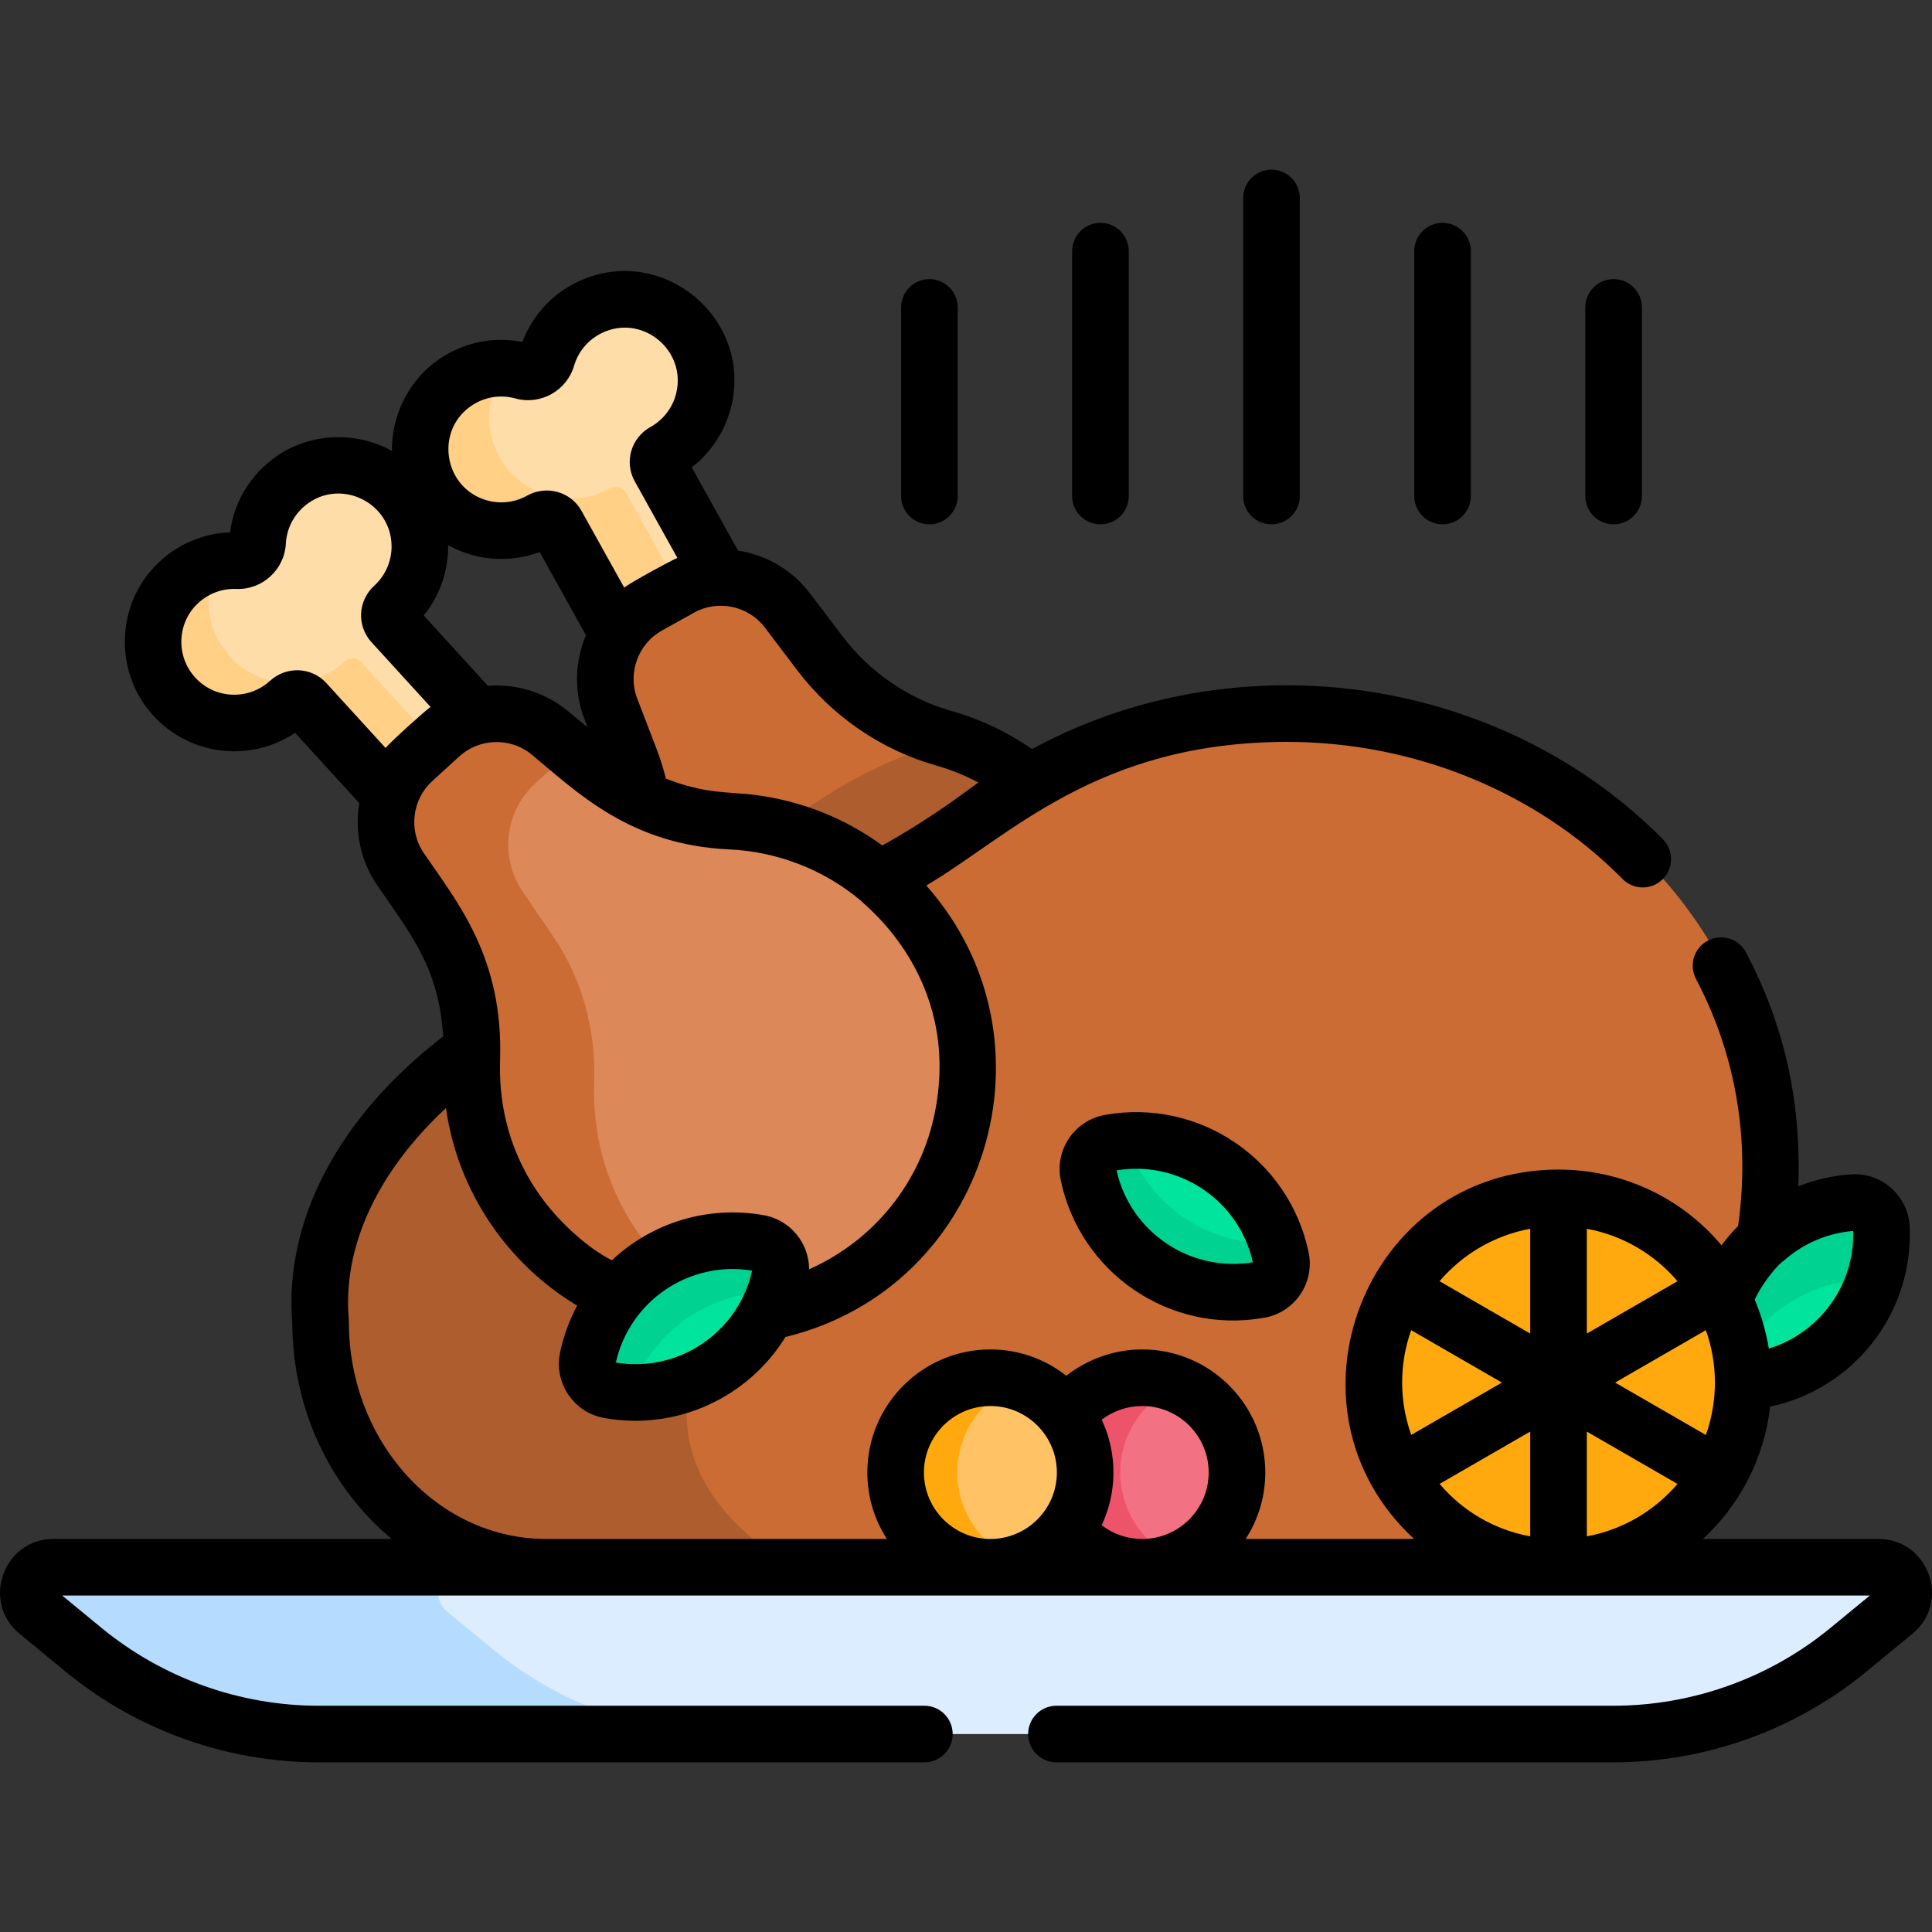
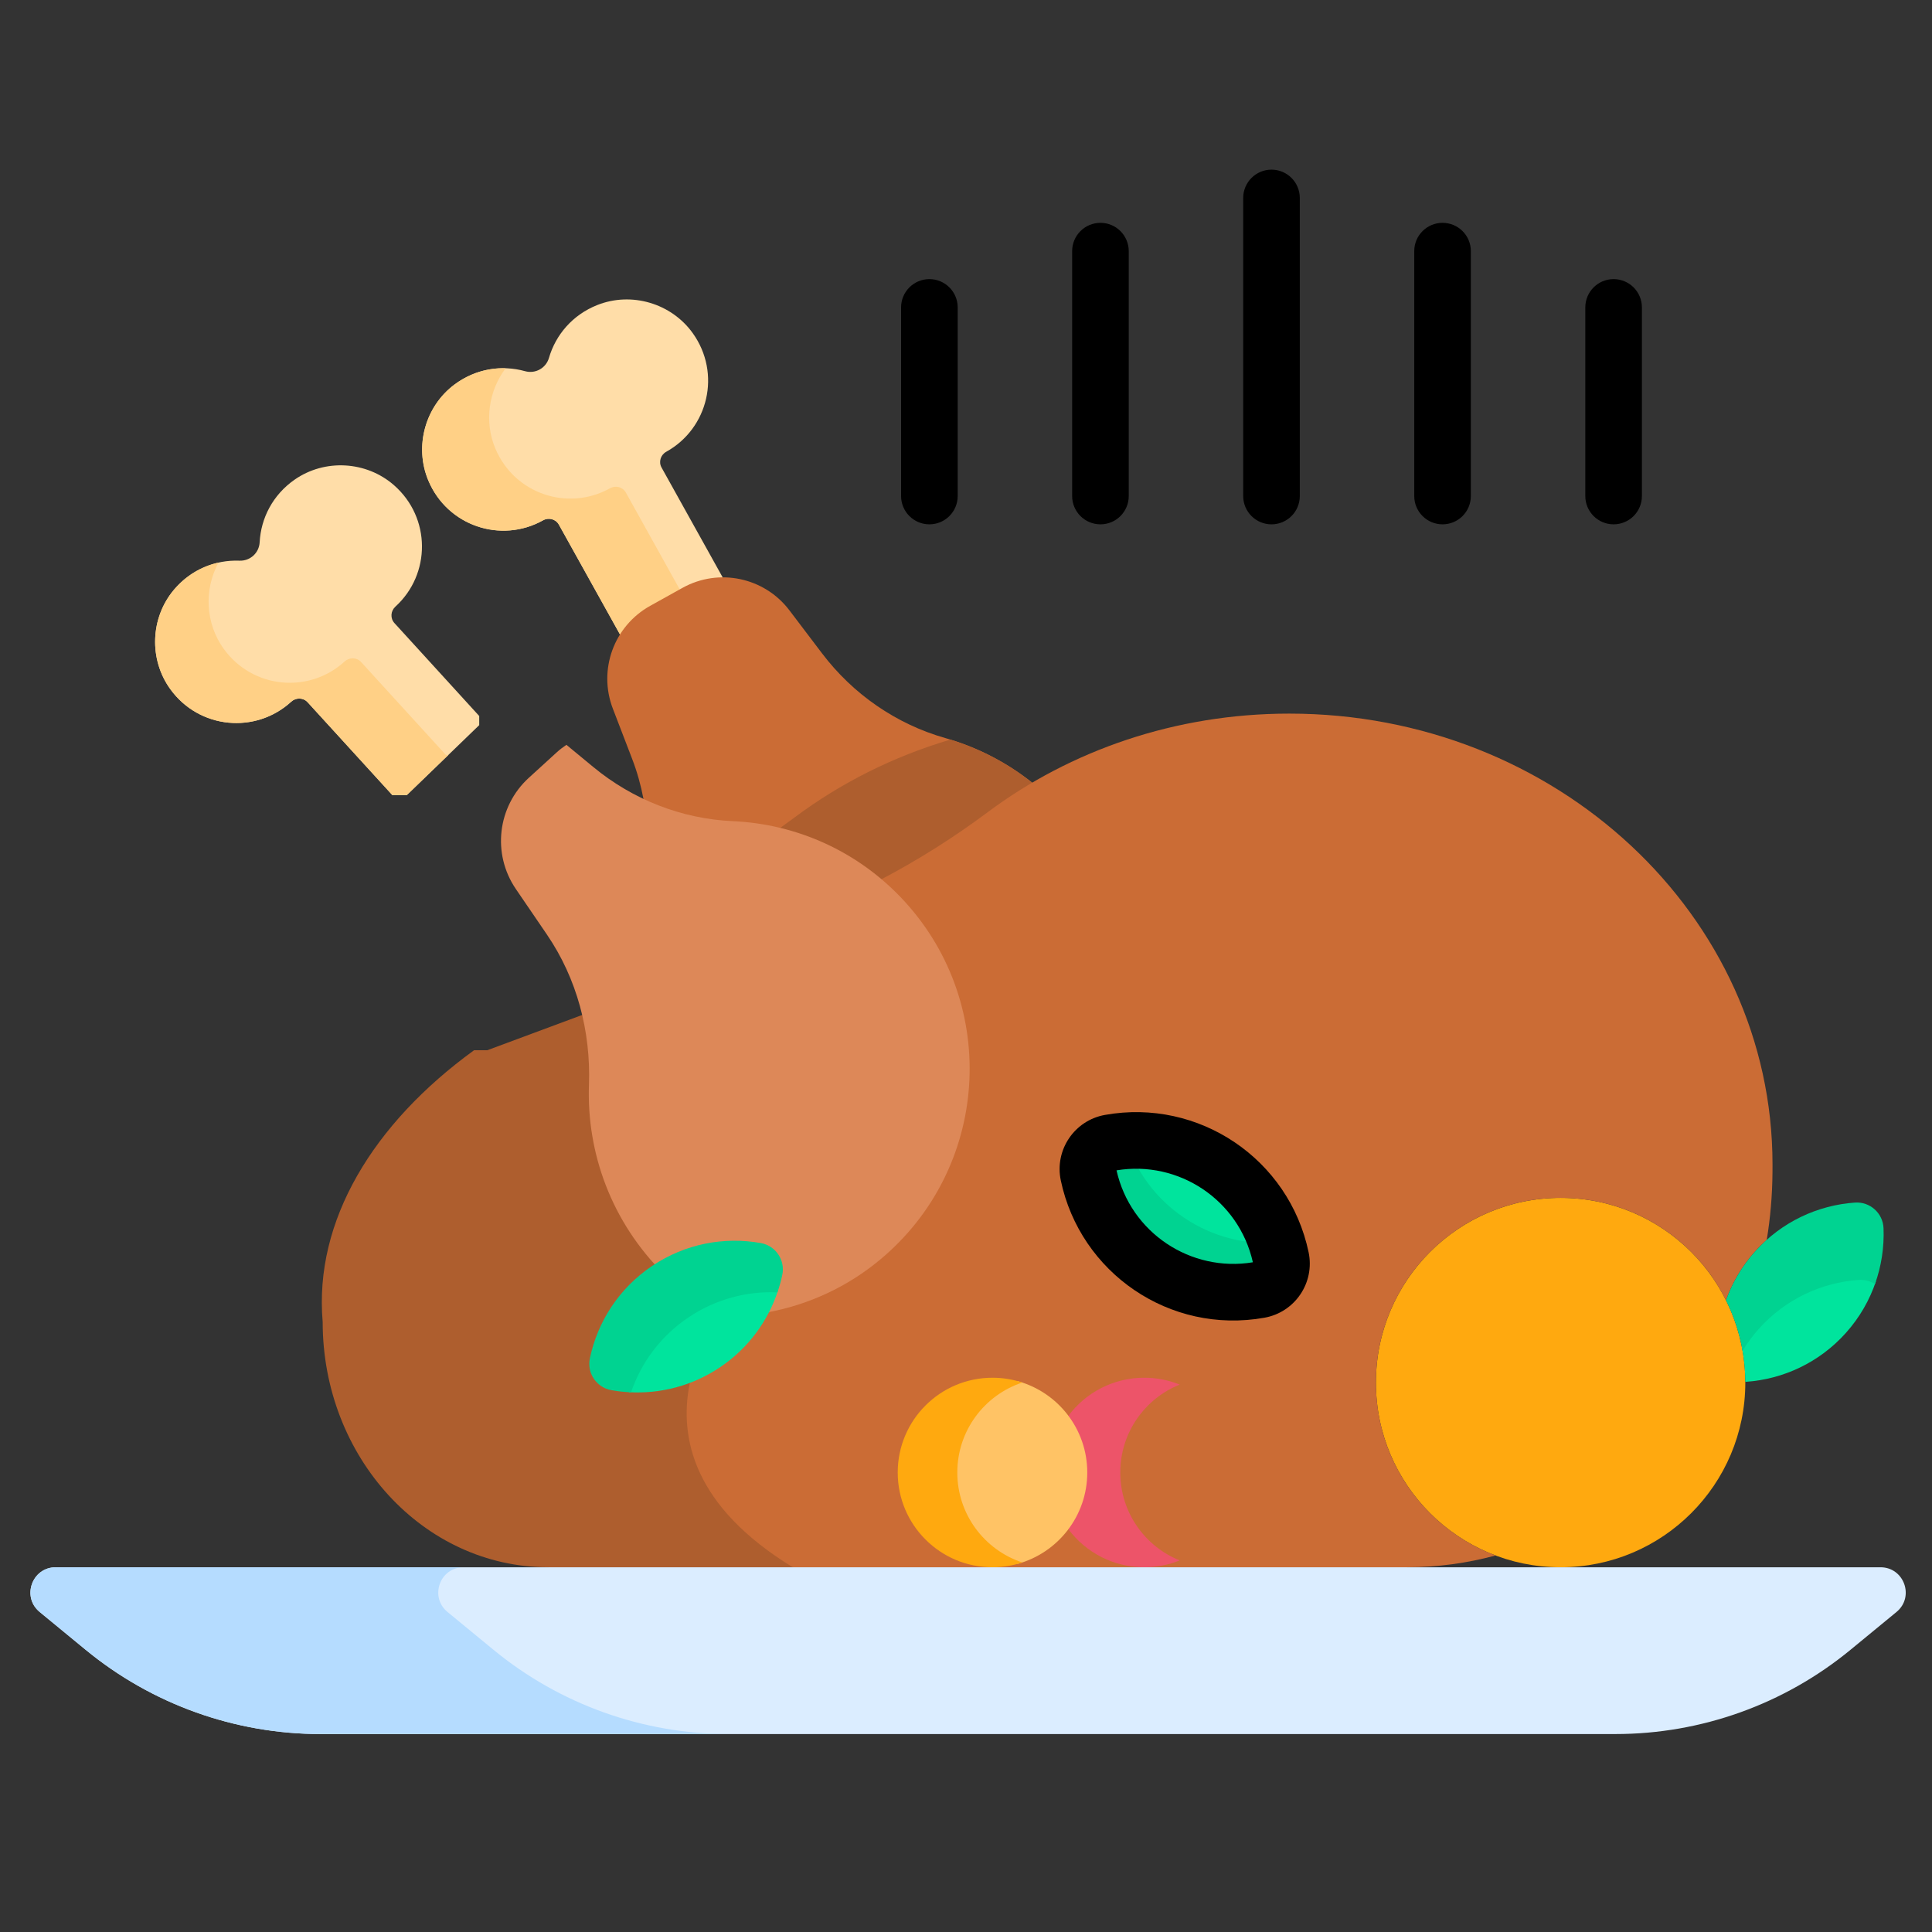
<svg xmlns="http://www.w3.org/2000/svg" id="Capa_1" enable-background="new 0 0 512.023 512.023" height="512" viewBox="0 0 512.023 512.023" width="512">
  <rect x="0" y="0" width="512.023" height="512.023" fill="#333333" stroke="none" />
  <g>
    <g>
      <path d="m175.326 123.905c-.833-1.497-.248-3.348 1.25-4.179.009-.005.019-.01.028-.016 11.109-6.181 14.61-20.74 7.006-31.395-5.669-7.944-16.258-11.073-25.327-7.469-6.58 2.615-11.021 7.921-12.796 14.005-.794 2.72-3.601 4.282-6.331 3.523-6.105-1.699-12.955-.722-18.646 3.491-7.844 5.807-10.766 16.454-7.004 25.459 5.046 12.079 19.263 16.778 30.371 10.596.01-.005.019-.01.028-.016 1.496-.835 3.377-.356 4.21 1.141l16.208 29.128h2.84l24.37-13.369v-1.772z" fill="#ffdda8" />
      <g>
        <path d="m182.075 159.673-16.208-29.128c-.833-1.497-2.714-1.976-4.21-1.141-.009.005-.019.01-.028.016-11.109 6.181-25.326 1.482-30.371-10.596-2.974-7.119-1.756-15.256 2.754-21.224-4.625-.139-9.367 1.206-13.5 4.265-7.844 5.807-10.766 16.454-7.004 25.459 5.046 12.079 19.263 16.778 30.371 10.596.01-.005.019-.01.028-.016 1.496-.835 3.377-.356 4.21 1.141l16.208 29.128h2.84l15.494-8.5z" fill="#ffd086" />
      </g>
      <path d="m250.544 195.608c-13.049-3.704-24.491-11.65-32.687-22.458l-8.637-11.39c-6.65-8.769-18.738-11.309-28.355-5.958l-8.563 4.764c-9.616 5.351-13.831 16.962-9.885 27.236l5.124 13.339c1.325 3.451 2.311 6.989 2.989 10.574l3.254 4.963 58.719 20.678 41.063-24.178v-5.742c-6.865-5.469-14.708-9.468-23.022-11.828z" fill="#cb6c35" />
      <path d="m198.119 225.248 34.386 12.109 41.063-24.178v-5.742c-6.502-5.18-13.885-9.022-21.709-11.422-15.145 4.48-29.072 11.511-41.195 20.56-4.092 3.055-8.28 5.941-12.545 8.673z" fill="#ae5e2e" />
      <circle cx="413.596" cy="366.411" fill="#ffa90f" r="48.95" />
      <path d="m341.693 189.124c-30.239 0-58.029 9.779-79.936 26.131-8.977 6.7-18.393 12.631-28.154 17.77l-1.813 7.155-72.802 27.062 35.445 75.174s-38.123 41.519 15.531 74.274c2.903 1.772 5.264 3.496 7.143 5.171h157.183l-1.402-6.5c8.099 0 15.964-1.088 23.484-3.126-18.534-6.97-31.725-24.853-31.725-45.824 0-27.034 21.916-48.95 48.95-48.95 19.195 0 35.805 11.051 43.825 27.137 1.659-4.631 4.217-9.026 7.7-12.918.987-1.103 2.026-2.129 3.104-3.093.949-5.778 1.473-11.717 1.52-17.782.006-.733.009-1.471.009-2.214-.001-65.98-57.336-119.467-128.062-119.467z" fill="#cb6c35" />
      <path d="m493.047 338.621c-10.129.714-20 5.213-27.307 13.377-1.524 1.703-2.861 3.505-4.042 5.374.537 2.868.831 5.821.843 8.843.064-.003.126.001.19-.004 9.822-.693 19.394-5.055 26.479-12.971 3.668-4.098 6.307-8.755 7.952-13.657-1.209-.692-2.617-1.068-4.115-.962z" fill="#00e49d" />
      <path d="m466.121 352.18c7.085-7.917 16.657-12.278 26.479-12.971 1.583-.112 3.074.312 4.312 1.106 1.714-4.787 2.466-9.825 2.265-14.824-.161-3.991-3.592-7.062-7.577-6.781-9.822.693-19.394 5.055-26.479 12.971-3.485 3.893-6.043 8.291-7.702 12.924 2.076 4.164 3.571 8.666 4.392 13.399 1.235-2.035 2.666-3.987 4.31-5.824z" fill="#00d391" />
-       <path d="m311.308 366.45c-8.942 4.196-15.144 13.263-15.144 23.794s6.202 19.598 15.144 23.794c9.926-3.354 17.075-12.736 17.075-23.794s-7.149-20.44-17.075-23.794z" fill="#f27182" />
      <path d="m296.899 390.244c0-10.556 6.516-19.586 15.742-23.301-2.897-1.167-6.059-1.815-9.374-1.815-8.231 0-15.536 3.959-20.117 10.077l-1.418 1.35v25.375l1.418 3.354c4.581 6.117 11.886 10.077 20.117 10.077 3.315 0 6.477-.648 9.374-1.815-9.226-3.716-15.742-12.746-15.742-23.302z" fill="#ed5469" />
      <path d="m313.793 323.345c7.774 5.242 16.711 7.409 25.391 6.803-2.518-8.36-7.818-15.937-15.622-21.199-7.823-5.275-16.86-7.344-25.573-6.528 2.7 8.248 8.051 15.696 15.804 20.924z" fill="#00e49d" />
      <path d="m338.915 329.3c-8.567.698-17.419-1.395-25.101-6.574-7.539-5.083-12.738-12.328-15.353-20.351-1.257.103-2.509.263-3.749.485-3.932.704-6.507 4.522-5.685 8.431 2.026 9.635 7.653 18.523 16.462 24.463 8.809 5.939 19.157 7.823 28.85 6.089 3.932-.704 6.507-4.521 5.685-8.431-.292-1.39-.668-2.761-1.109-4.112z" fill="#00d391" />
      <path d="m269.728 366.037c-9.712 3.76-16.61 13.168-16.61 24.207s6.898 20.447 16.61 24.207c10.62-2.931 18.422-12.655 18.422-24.207s-7.802-21.276-18.422-24.207z" fill="#ffc365" />
      <path d="m253.707 390.244c0-11.112 7.219-20.532 17.221-23.843-2.484-.822-5.136-1.273-7.895-1.273-13.871 0-25.116 11.245-25.116 25.116s11.245 25.116 25.116 25.116c2.759 0 5.411-.451 7.895-1.273-10.001-3.311-17.221-12.731-17.221-23.843z" fill="#ffa90f" />
      <path d="m194.878 342.453-35.527-75.347-30.228 11.236h-3.495c-26.674 19.374-42.443 45.133-40.112 71.994 0 35.912 26.76 65.024 59.771 65.024l7.503 6.5h65.84c-2.026-2.087-4.829-4.254-8.507-6.5-52.667-32.152-15.245-72.907-15.245-72.907z" fill="#ae5e2e" />
      <path d="m502.613 427.21c4.846-3.986 2.028-11.85-4.247-11.85h-483.603c-6.275 0-9.094 7.864-4.247 11.85l12.191 10.027c17.549 14.433 39.566 22.324 62.288 22.324h343.139c22.722 0 44.739-7.891 62.288-22.324z" fill="#dbedff" />
      <path d="m118.598 427.21c-4.846-3.986-2.028-11.85 4.247-11.85h-108.082c-6.275 0-9.094 7.864-4.247 11.85l12.191 10.027c17.549 14.433 39.566 22.324 62.288 22.324h108.082c-22.722 0-44.739-7.891-62.288-22.324z" fill="#b5dcff" />
      <path d="m104.789 160.773c.008-.007.016-.014.024-.022 9.391-8.568 9.453-23.542-.396-32.164-7.343-6.428-18.367-7.041-26.365-1.449-5.803 4.057-8.906 10.242-9.235 16.57-.147 2.83-2.52 4.995-5.352 4.883-6.332-.25-12.774 2.274-17.344 7.682-6.3 7.454-6.697 18.488-.967 26.388 7.686 10.596 22.603 11.902 31.994 3.333.008-.007.016-.014.024-.022 1.264-1.157 3.205-1.123 4.36.143l22.468 24.624h3.791l19.211-18.56v-2.428l-22.468-24.624c-1.156-1.265-1.012-3.201.255-4.354z" fill="#ffdda8" />
      <g>
        <path d="m118.165 200.073-22.468-24.624c-1.155-1.265-3.096-1.3-4.36-.143-.008.007-.016.014-.024.021-9.391 8.569-24.307 7.263-31.994-3.333-4.892-6.743-5.303-15.763-1.405-22.897-4.4.98-8.566 3.355-11.795 7.177-6.3 7.454-6.697 18.488-.967 26.388 7.686 10.596 22.603 11.902 31.994 3.333.008-.007.016-.014.024-.022 1.264-1.157 3.205-1.123 4.36.143l22.468 24.624h3.791l11.041-10.667z" fill="#ffd086" />
      </g>
      <path d="m239.807 238.97c-12.245-13.42-28.773-20.591-45.593-21.344-13.55-.606-26.512-5.71-36.972-14.345l-7.13-5.886c-.883.597-1.743 1.244-2.552 1.981l-7.41 6.761c-8.323 7.594-9.79 20.154-3.441 29.461l8.243 12.085c7.972 11.688 11.639 25.66 11.137 39.8-.641 18.03 5.92 36.327 19.915 50.204 3.039 3.013 6.315 5.664 9.766 7.97l18.055 2.068c10.53-2.023 20.67-6.618 29.376-13.854 29.039-24.132 31.77-67.322 6.606-94.901z" fill="#dd8858" />
      <g>
-         <path d="m176.931 336.064c-13.67-13.556-20.079-31.428-19.453-49.04.491-13.812-3.091-27.46-10.879-38.877l-8.052-11.805c-6.201-9.092-4.769-21.36 3.361-28.778l7.239-6.605c.864-.788 1.783-1.478 2.732-2.105l-5.661-4.673c-8.487-7.006-20.835-6.7-28.965.717l-7.239 6.605c-8.13 7.418-9.562 19.687-3.361 28.778l8.052 11.805c7.788 11.417 11.37 25.065 10.879 38.877-.626 17.612 5.783 35.484 19.453 49.04 5.723 5.676 12.291 10.072 19.319 13.202l25.833 2.959c-4.748-2.736-9.216-6.092-13.258-10.1z" fill="#cb6c35" />
-       </g>
+         </g>
      <path d="m206.019 342.11c-8.223-.361-16.627 1.807-23.976 6.762-7.473 5.039-12.678 12.171-15.39 20.087 8.288.487 16.794-1.628 24.209-6.628 7.507-5.062 12.693-12.267 15.319-20.249z" fill="#00e49d" />
      <path d="m182.415 349.167c7.241-4.883 15.523-7.019 23.625-6.663.519-1.52.954-3.065 1.284-4.634.822-3.909-1.752-7.727-5.685-8.431-9.692-1.734-20.041.15-28.85 6.089s-14.435 14.827-16.461 24.463c-.822 3.909 1.752 7.727 5.685 8.431 1.725.309 3.471.497 5.225.574 2.668-7.815 7.802-14.857 15.177-19.829z" fill="#00d391" />
    </g>
    <g>
      <path d="m292.837 295.477c-8.102 1.449-13.397 9.296-11.703 17.357 5.152 24.494 28.849 40.881 53.974 36.391 8.105-1.451 13.396-9.3 11.702-17.356-5.199-24.731-29.076-40.85-53.973-36.392zm3.068 14.693c16.434-2.722 32.419 7.792 36.133 24.363-16.419 2.72-32.417-7.784-36.133-24.363z" />
      <path d="m238.808 81.471v49.989c0 4.143 3.357 7.5 7.5 7.5s7.5-3.357 7.5-7.5v-49.989c0-4.143-3.357-7.5-7.5-7.5s-7.5 3.358-7.5 7.5z" />
      <path d="m299.142 131.461v-64.905c0-4.143-3.357-7.5-7.5-7.5s-7.5 3.357-7.5 7.5v64.904c0 4.143 3.357 7.5 7.5 7.5s7.5-3.357 7.5-7.499z" />
      <path d="m344.475 131.461v-79c0-4.143-3.357-7.5-7.5-7.5s-7.5 3.357-7.5 7.5v79c0 4.143 3.357 7.5 7.5 7.5s7.5-3.358 7.5-7.5z" />
      <path d="m389.808 131.461v-64.905c0-4.143-3.357-7.5-7.5-7.5s-7.5 3.357-7.5 7.5v64.904c0 4.143 3.357 7.5 7.5 7.5s7.5-3.357 7.5-7.499z" />
      <path d="m435.142 131.461v-49.99c0-4.143-3.357-7.5-7.5-7.5s-7.5 3.357-7.5 7.5v49.989c0 4.143 3.357 7.5 7.5 7.5s7.5-3.357 7.5-7.499z" />
-       <path d="m497.812 407.86h-46.501c9.698-8.96 16.25-21.268 17.81-35.071 21.956-4.624 37.927-24.498 36.995-47.601-.33-8.202-7.352-14.538-15.598-13.961-4.842.341-9.524 1.424-13.925 3.162.855-23.27-4.078-43.426-13.853-61.962-1.933-3.663-6.467-5.069-10.133-3.135-3.663 1.932-5.067 6.469-3.135 10.133 10.972 20.803 14.275 43.407 11.169 65.489-1.486 1.499-3.008 3.24-4.403 5.119-10.966-13.088-26.909-20.072-43.198-20.072-51.26 0-75.833 63.131-38.305 97.865-1.63.048 1.492.034-44.596.034 3.278-5.085 5.188-11.13 5.188-17.616 0-17.984-14.632-32.616-32.616-32.616-7.333 0-14.423 2.528-20.114 6.974-5.547-4.362-12.532-6.974-20.121-6.974-17.984 0-32.616 14.632-32.616 32.616 0 6.486 1.911 12.531 5.188 17.616h-90.354c-28.806-.021-52.236-25.818-52.236-57.524 0-.217-.01-.433-.028-.648-1.672-19.28 7.601-39.164 25.763-56.028 3.118 22.318 16.518 41.432 34.757 52.349-2.174 4.074-3.684 8.473-4.519 12.44-.817 3.893-.043 7.854 2.182 11.152 2.224 3.299 5.605 5.502 9.521 6.203 19.366 3.467 38.228-5.562 48.026-21.469 53.595-13.002 73.783-78.563 37.321-119.653 21.911-12.881 45.229-38.059 95.655-38.059 33.696 0 66.096 13.246 88.89 36.343 2.909 2.948 7.658 2.979 10.606.069s2.979-7.658.069-10.606c-25.593-25.933-61.883-40.806-99.565-40.806-24.144 0-47.168 5.811-67.608 16.894-6.566-4.522-13.768-7.932-21.493-10.125-11.312-3.212-21.524-10.234-28.759-19.775l-8.639-11.391c-4.756-6.273-11.672-10.161-19.04-11.313l-12.269-22.048c5.307-4.104 9.076-9.965 10.57-16.594 5.161-22.903-17.679-41.84-38.943-33.396-7.724 3.069-13.644 9.108-16.519 16.755-8.016-1.588-16.267.26-22.946 5.205-7.544 5.585-11.703 14.578-11.619 23.679-9.494-5.252-21.588-4.879-30.675 1.476-6.812 4.762-11.186 11.998-12.228 20.102-8.164.297-15.771 3.991-21.136 10.339-8.468 10.02-9.019 25.005-1.31 35.632 9.248 12.747 26.757 15.799 39.69 7.156l17.008 18.64c-1.248 7.352.241 15.145 4.677 21.648 8.74 12.813 16.442 21.833 17.55 40.176-27.69 21.316-42.212 48.808-39.99 75.975.094 23.281 10.426 43.993 26.371 57.201h-89.619c-13.313 0-19.282 16.696-9.011 25.144l12.19 10.025c18.843 15.498 42.656 24.033 67.053 24.033h160.538c4.143 0 7.5-3.357 7.5-7.5s-3.357-7.5-7.5-7.5h-160.538c-20.93 0-41.358-7.322-57.524-20.618l-10.438-8.584h479.062l-10.438 8.585c-16.165 13.295-36.594 20.617-57.523 20.617h-147.601c-4.143 0-7.5 3.357-7.5 7.5s3.357 7.5 7.5 7.5h147.601c24.396 0 48.21-8.535 67.052-24.032l12.192-10.027c10.282-8.455 4.285-25.142-9.012-25.142zm-25.139-73.685c5.117-4.58 11.547-7.37 18.471-7.951.393 14.56-9.087 27.105-22.366 31.179-.654-4.098-2.007-8.902-3.737-12.974 2.396-5.125 6.632-9.754 7.632-10.254zm-309.467 26.936c3.674-16.337 19.449-27.119 36.133-24.363-3.669 16.325-19.451 27.125-36.133 24.363zm20.753-198.755c6.219-3.464 14.321-1.878 18.731 3.936l8.637 11.39c9.189 12.118 22.192 21.047 36.615 25.142 3.963 1.125 7.755 2.646 11.351 4.549-3.759 2.662-11.934 9.149-25.471 16.697-9.892-7.234-21.425-11.825-33.725-13.392-6.934-.903-13.101-.169-23.621-4.329-.675-2.702-1.506-5.345-2.485-7.896l-.001-.001-5.124-13.339c-2.621-6.823.335-14.546 6.53-17.993zm-59.538-54.464c3.544-2.623 7.98-3.457 12.172-2.293 6.639 1.847 13.611-2.031 15.542-8.647 1.219-4.177 4.268-7.507 8.366-9.136 10.305-4.093 21.245 5.17 18.769 16.159-.877 3.893-3.376 7.237-6.858 9.177-.009.005-.018.01-.027.015-5.138 2.851-7.01 9.272-4.165 14.385l11.3 20.308c-1.793.748-11.637 6.095-14.102 7.847l-11.3-20.307c-2.86-5.142-9.308-6.88-14.392-4.059-.029.016-.059.032-.088.049-3.479 1.92-7.623 2.275-11.382.971-10.64-3.689-12.748-17.87-3.835-24.469zm-5.646 36.651c0-.021-.002-.042-.002-.063 1.454.809 2.979 1.502 4.57 2.054 6.42 2.227 13.389 2.112 19.674-.233l12.269 22.049c-2.903 6.868-3.245 14.795-.422 22.144l.876 2.28-5.3-4.375c-6.07-5.011-13.696-7.206-21.132-6.636l-17.006-18.639c4.221-5.217 6.544-11.787 6.473-18.581zm-16.594 53.685-15.663-17.166c-3.941-4.323-10.63-4.59-14.966-.62-.006.005-.011.011-.017.016-5.994 5.466-15.73 4.88-20.864-2.201-3.711-5.114-3.448-12.324.623-17.142 2.847-3.368 6.987-5.202 11.322-5.029 6.882.285 12.777-5.106 13.137-11.987.227-4.346 2.429-8.287 6.043-10.813 9.071-6.338 21.863.125 21.98 11.412.041 3.993-1.626 7.825-4.573 10.515-.01.009-.02.018-.029.026-4.339 3.963-4.671 10.634-.734 14.944l15.663 17.168c-1.554 1.136-9.925 8.612-11.922 10.877zm10.114 27.826c-4.136-6.064-2.997-14.249 2.222-19.011l7.237-6.604c5.196-4.737 13.456-5.165 19.137-.474 11.98 9.889 25.952 23.967 52.436 25.153 12.463.558 24.937 5.234 34.883 13.635.667 1 26.559 20.188 19.607 55.805-3.638 18.644-16.097 34.16-33.389 41.835.008-6.738-4.782-13.045-12.02-14.339-14.822-2.654-29.629 1.99-40.25 11.949-5.816-2.908-14.278-9.912-20.104-18.701-6.518-9.835-9.912-21.317-9.526-34.169.937-27.32-11.194-41.828-20.233-55.079zm150.184 181.806c-9.714 0-17.616-7.902-17.616-17.616s7.902-17.616 17.616-17.616c9.723 0 17.616 7.93 17.616 17.616.001 9.694-7.896 17.616-17.616 17.616zm40.235 0c-3.97 0-7.709-1.293-10.748-3.646 1.601-3.367 2.702-7.303 3.022-11.437.449-5.914-.709-11.644-3.022-16.504 3.039-2.353 6.778-3.646 10.748-3.646 9.714 0 17.616 7.902 17.616 17.616s-7.902 17.617-17.616 17.617zm71.298-27.575c-3.181-8.876-3.25-18.7-.019-27.759l24.05 13.885zm31.531 26.882c-9.429-1.731-17.827-6.618-24.015-13.902l24.015-13.865zm0-53.746-24.029-13.873c6.063-7.106 14.477-12.141 24.029-13.895zm46.549 26.875-24.05-13.885 24.05-13.885c3.128 8.764 3.265 18.615 0 27.77zm-31.549-54.639c9.442 1.714 17.895 6.702 24.029 13.891l-24.029 13.873zm0 81.51v-27.766l24.028 13.873c-6.063 7.105-14.476 12.14-24.028 13.893z" />
    </g>
  </g>
</svg>